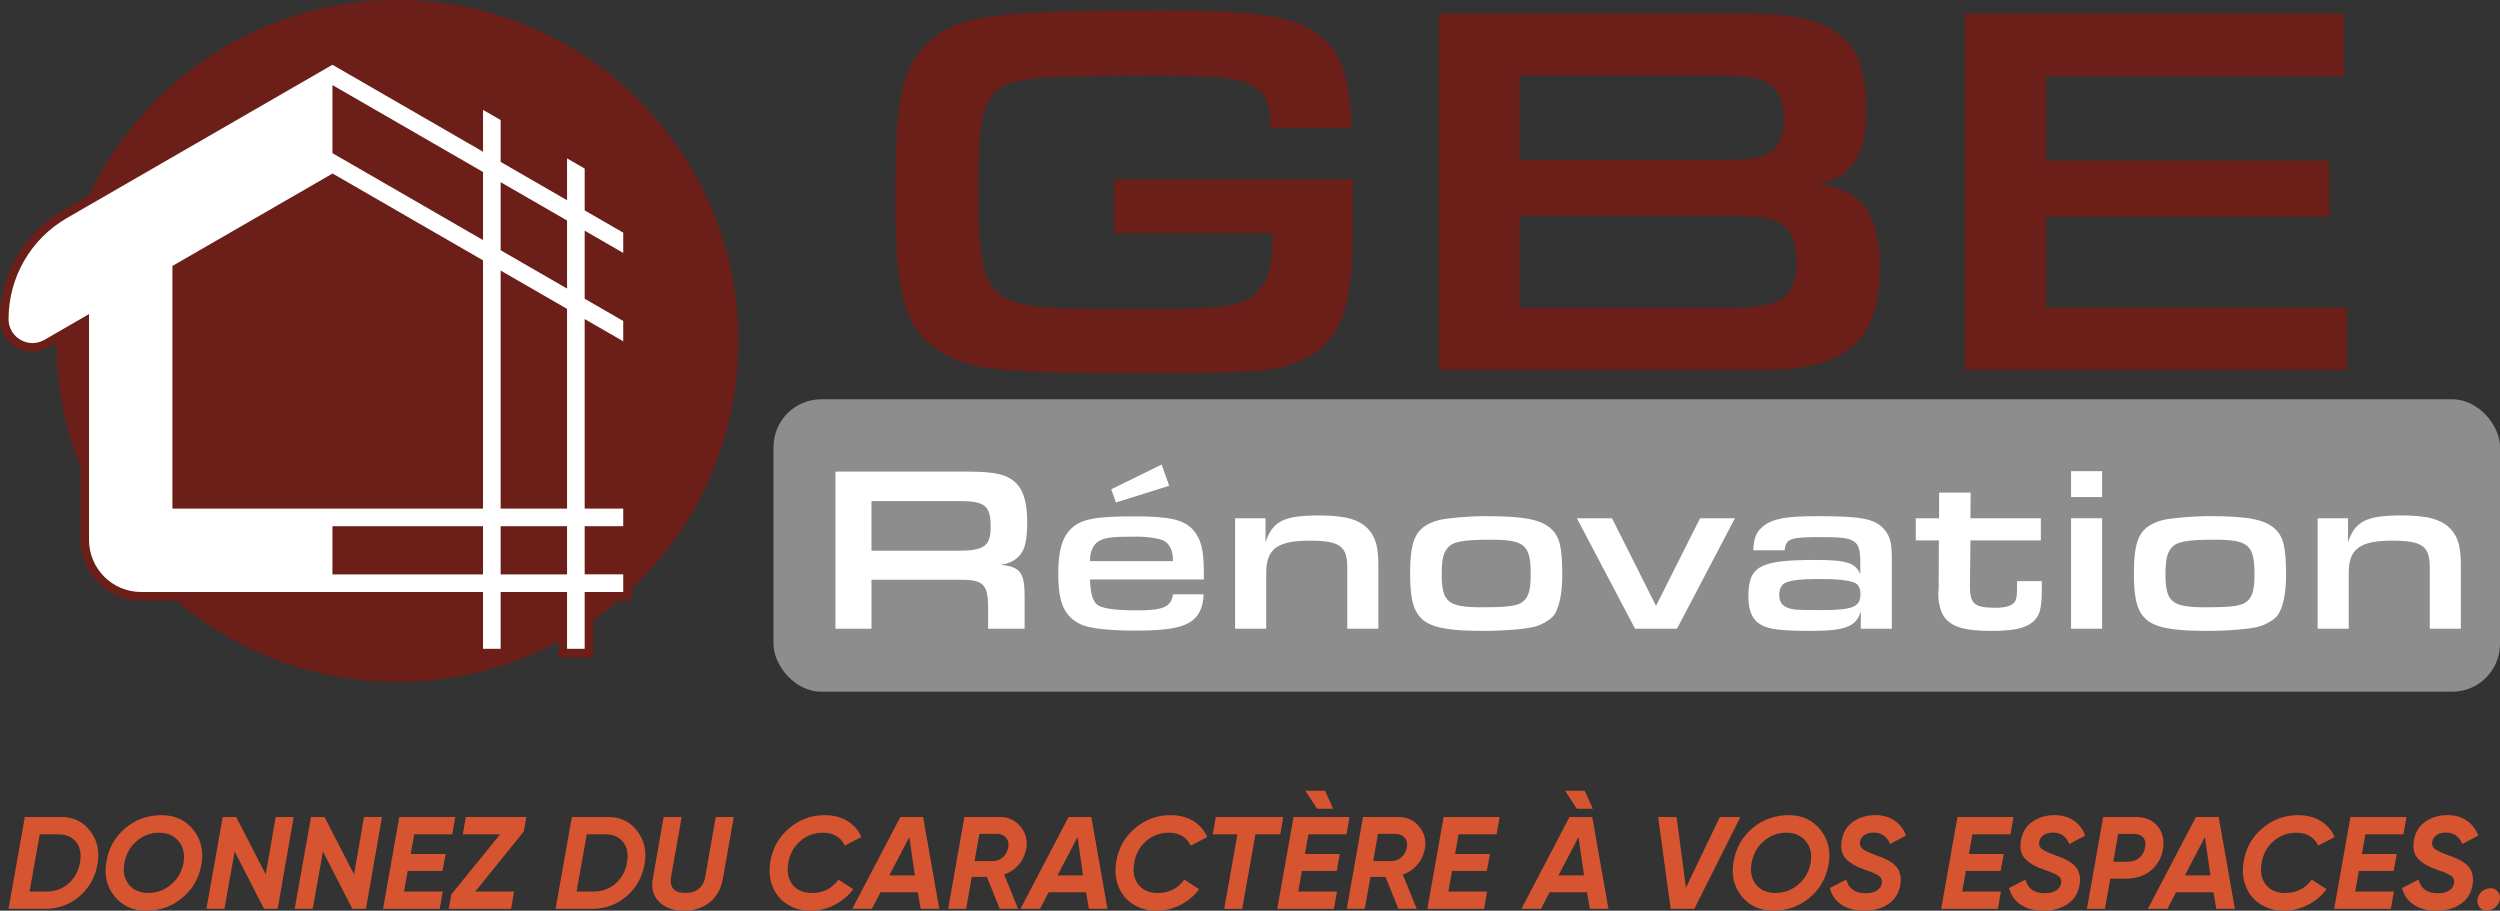
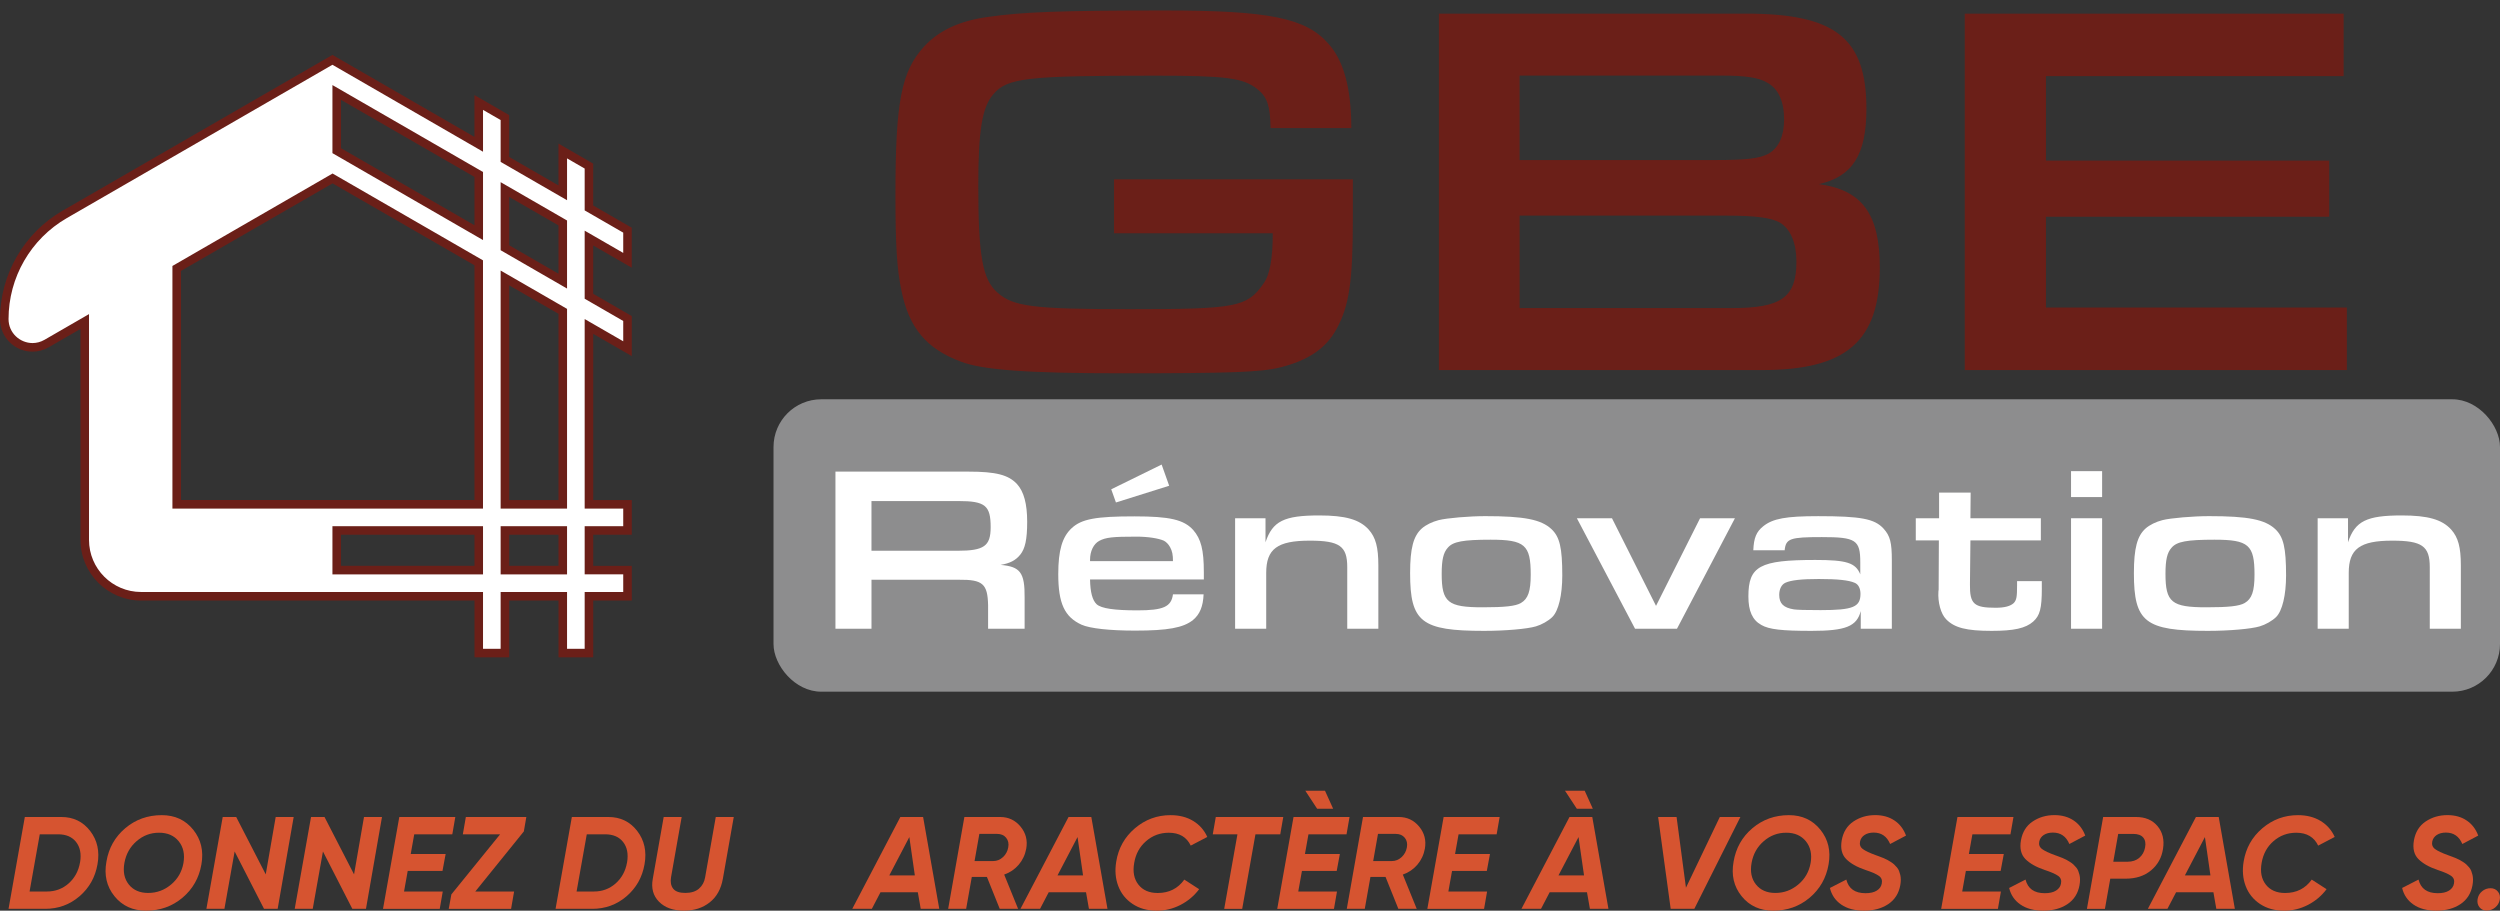
<svg xmlns="http://www.w3.org/2000/svg" id="Calque_2" data-name="Calque 2" viewBox="0 0 1103.53 401.98">
  <rect x="0" y="0" width="1103.53" height="401.98" fill="#333333" stroke="none" />
  <defs>
    <style>
      .cls-1 {
        fill-rule: evenodd;
      }

      .cls-1, .cls-2 {
        fill: #fff;
      }

      .cls-3 {
        fill: #6b1f18;
      }

      .cls-4 {
        fill: #d65430;
      }

      .cls-5 {
        fill: #8d8d8e;
      }
    </style>
  </defs>
  <g id="Calque_1-2" data-name="Calque 1">
    <g>
-       <circle class="cls-3" cx="175.43" cy="150.51" r="150.51" />
      <g>
        <path class="cls-3" d="M597.17,79.14v16.75c0,28.78-1.65,39.16-7.31,49.54-4.72,8.49-12.5,13.68-24.77,16.75-8.49,2.12-21.94,2.6-69.35,2.6-41.75,0-62.04-1.42-71.71-5.19-15.1-5.66-22.88-14.86-26.18-31.61-1.89-8.96-2.59-19.34-2.59-41.75,0-41.52,2.59-54.73,12.74-65.81,6.6-7.08,15.8-11.32,28.31-12.97,14.62-2.12,31.37-2.83,77.61-2.83s62.51,3.3,72.42,14.63c6.84,7.55,10.14,19.81,10.14,37.27h-35.62c-.24-9.91-1.42-13.68-5.9-17.22-6.13-4.95-14.15-5.9-44.82-5.9-56.85,0-65.58.94-71.71,8.26-4.95,5.66-6.6,16.04-6.6,40.57,0,30.67,1.89,41.28,8.49,46.94,6.84,6.13,15.8,7.31,58.5,7.31,46.71,0,51.66-.94,58.74-11.09,3.07-4.01,4.25-11.56,4.25-22.41h-70.06v-23.83h105.44Z" />
        <path class="cls-3" d="M635.15,6.02h135.64c39.39,0,53.07,10.85,53.07,41.99,0,20.29-6.13,29.96-20.99,33.26,19.11,2.6,26.89,13.21,26.89,36.8,0,32.55-14.62,45.29-52.13,45.29h-142.48V6.02ZM756.63,70.65c14.63,0,20.05-.71,24.06-2.83,4.48-2.59,6.84-7.78,6.84-15.1,0-8.02-2.59-13.68-7.55-16.28-3.54-2.12-9.2-3.07-19.82-3.07h-89.4v37.27h85.86ZM764.42,135.99c21.94,0,28.54-4.72,28.54-20.52,0-8.26-2.6-14.39-7.31-17.22-3.77-2.12-10.62-3.07-23.59-3.07h-91.29v40.81h93.65Z" />
        <path class="cls-3" d="M867.27,6.02h167.24v27.6h-131.39v37.27h125.02v24.77h-125.02v40.1h132.81v27.6h-168.66V6.02Z" />
      </g>
      <g>
        <path class="cls-1" d="M248.42,288.28v-25.08h-25.54v25.08h-11.55v-25.08H62.29c-13.72,0-24.88-11.16-24.88-24.88v-96.39l-16.83,9.72c-1.91,1.1-4.06,1.69-6.21,1.69-6.88,0-12.47-5.6-12.47-12.47,0-19,10.22-36.71,26.68-46.21L146.74,26.42l64.58,37.29v-18.47l11.55,6.67v18.47l25.54,14.74v-18.47l11.55,6.67v18.47l17.02,9.82v13.3l-17.02-9.82v25.69l17.02,9.83v13.32l-17.02-9.83v78.51h17.02v11.55h-17.02v17.5h17.02v11.55h-17.02v25.08h-11.55ZM248.42,251.65v-17.5h-25.54v17.5h25.54ZM211.32,251.65v-17.5h-62.7v17.5h62.7ZM248.42,222.61v-85.18l-25.54-14.74v99.92h25.54ZM211.32,222.61v-106.6l-64.51-37.25-68.8,39.72v104.12h133.32ZM248.42,124.11v-25.69l-25.54-14.74v25.69l25.54,14.74ZM211.32,102.69v-25.69l-62.7-36.2v25.69l62.7,36.2Z" />
        <path class="cls-3" d="M146.74,28.59l66.47,38.38v-18.47l7.78,4.49v18.47l29.31,16.92v-18.47l7.78,4.49v18.47l17.02,9.82v8.95l-17.02-9.82v30.04l17.02,9.82v8.97l-17.02-9.82v83.66h17.02v7.78h-17.02v21.26h17.02v7.78h-17.02v25.08h-7.78v-25.08h-29.31v25.08h-7.78v-25.08H62.29c-12.7,0-23-10.3-23-23v-99.66l-19.66,11.35c-1.7.98-3.51,1.43-5.27,1.43-5.52,0-10.59-4.42-10.59-10.59h0c0-18.39,9.81-35.38,25.74-44.58L146.74,28.59M213.21,105.96v-30.04l-66.47-38.37v30.05l66.47,38.37M76.12,224.49h137.08v-109.57l-66.47-38.37v.08l-70.62,40.77v107.09M250.3,127.37v-30.04l-29.31-16.92v30.04l29.31,16.92M220.99,224.49h29.31v-88.15l-29.31-16.92v105.07M220.99,253.54h29.31v-21.26h-29.31v21.26M146.74,253.54h66.47v-21.26h-66.47v21.26M146.74,24.24l-1.88,1.09L27.62,93.01C10.58,102.85,0,121.18,0,140.86c0,7.92,6.44,14.36,14.36,14.36,2.49,0,4.96-.67,7.16-1.94l14.01-8.09v93.13c0,14.76,12.01,26.77,26.77,26.77h147.15v25.08h15.32v-25.08h21.77v25.08h15.32v-25.08h17.02v-15.32h-17.02v-13.72h17.02v-15.32h-17.02v-73.36l11.36,6.56,5.65,3.26v-17.67l-1.89-1.09-15.13-8.74v-21.34l11.36,6.56,5.65,3.26v-17.65l-1.89-1.09-15.13-8.73v-18.47l-1.88-1.09-7.78-4.49-5.66-3.27v18.47l-21.77-12.57v-18.47l-1.89-1.09-7.78-4.49-5.65-3.26v18.46l-60.81-35.11-1.89-1.09h0ZM150.51,65.41v-21.34l58.93,34.02v21.34l-58.93-34.02h0ZM79.89,119.58l66.92-38.64,62.63,36.16v103.62H79.89v-101.14h0ZM224.76,108.27v-21.34l21.77,12.57v21.34l-21.77-12.57h0ZM224.76,220.72v-94.77l21.77,12.57v82.21h-21.77ZM224.76,236.04h21.77v13.72h-21.77v-13.72h0ZM150.51,236.04h58.93v13.72h-58.93v-13.72h0Z" />
      </g>
      <rect class="cls-5" x="341.44" y="176.25" width="762.09" height="129.07" rx="21.06" ry="21.06" />
      <g>
        <path class="cls-2" d="M368.77,208.18h58.75c12.17,0,17.68,1.46,21.42,5.51,3.02,3.33,4.47,8.73,4.47,16.64s-.94,11.85-3.01,14.45c-2.08,2.6-4.58,3.85-8.73,4.58,8.73.73,10.71,3.43,10.61,14.45v13.73h-16.12v-10.4c-.21-9.46-2.39-11.33-12.89-11.23h-38.58v21.63h-15.91v-69.35ZM422.73,243.11c11.65,0,14.56-2.08,14.56-10.4,0-9.57-2.39-11.54-14.24-11.54h-38.37v21.94h38.06Z" />
        <path class="cls-2" d="M481.16,255.8c.1,5.61,1.04,9.15,2.91,10.92,2.08,1.87,7.8,2.7,17.99,2.7,11.44,0,14.97-1.56,15.7-7.07h13.52c-.21,5.3-1.66,8.84-4.68,11.33-4.26,3.43-11.13,4.68-25.58,4.68-11.13,0-19.86-.94-23.6-2.6-7.49-3.43-10.29-9.36-10.29-22.36,0-10.5,1.77-16.43,5.93-20.27,4.37-4.06,10.71-5.2,27.66-5.2,15.7,0,21.84,1.46,25.99,6.03,3.43,3.95,4.68,8.73,4.68,18.61v3.22h-50.22ZM517.76,247.69c0-2.81-.31-4.37-1.25-6.13-.73-1.35-1.77-2.39-2.81-2.91-2.39-1.04-6.97-1.77-12.06-1.77-10.5,0-13.52.31-16.43,1.87-2.5,1.35-4.05,4.57-4.05,8.32v.62h36.6ZM490.51,215.98l22.25-10.92,3.33,9.36-23.5,7.38-2.08-5.82Z" />
        <path class="cls-2" d="M545.2,228.76h13.41v10.61c3.12-9.36,8.21-11.85,23.71-11.85,11.54,0,17.78,1.77,21.84,6.24,3.12,3.53,4.26,7.8,4.26,15.91v27.87h-13.73v-27.24c0-9.25-3.43-11.65-16.53-11.65-14.35,0-19.24,3.64-19.24,14.24v24.64h-13.73v-48.77Z" />
        <path class="cls-2" d="M684.83,233.55c3.64,3.43,4.78,8.21,4.78,20.48,0,8.63-1.66,15.6-4.37,18.3-1.77,1.77-4.78,3.43-7.28,4.16-3.85,1.14-13.52,1.98-22.87,1.98-27.66,0-32.65-3.85-32.65-25.47,0-11.02,1.46-16.43,5.2-19.76,1.77-1.56,4.57-2.91,7.38-3.64,3.64-.94,13.62-1.77,20.59-1.77,17.16,0,24.64,1.46,29.22,5.72ZM639.08,241.76c-1.98,2.18-2.7,5.41-2.7,11.54,0,12.58,2.7,14.77,18.09,14.77,9.88,0,14.45-.52,16.84-1.87,3.22-1.87,4.37-5.2,4.37-12.58,0-13.1-2.6-15.39-17.68-15.39-12.17,0-16.64.83-18.92,3.54Z" />
        <path class="cls-2" d="M711.55,228.76l19.44,38.68,19.44-38.68h15.39l-25.58,48.77h-18.51l-25.68-48.77h15.49Z" />
        <path class="cls-2" d="M773.93,242.91c.21-5.41,1.35-8.21,4.37-10.6,4.26-3.43,10.09-4.47,24.23-4.47,18.82,0,24.95,1.14,28.91,5.51,2.91,3.22,3.64,6.14,3.64,14.04v30.15h-13.72v-7.8c-1.77,6.76-6.65,8.73-21.73,8.73-13.1,0-18.72-.62-22.15-2.6-3.95-2.18-5.72-6.14-5.72-12.58,0-13.41,4.99-16.12,29.53-16.12,13.83,0,17.78,1.25,19.86,6.34v-5.3c0-9.88-1.98-11.13-16.95-11.13-14.04,0-15.91.62-16.43,5.82h-13.83ZM788.07,257.25c-1.66.73-2.7,2.81-2.7,5.3,0,3.85,1.87,5.72,6.55,6.45,1.66.21,4.99.31,11.75.31,14.24,0,17.57-1.35,17.57-7.18,0-2.39-.94-4.26-2.6-4.89-2.6-1.14-7.49-1.66-15.81-1.66-7.69,0-12.27.52-14.76,1.66Z" />
        <path class="cls-2" d="M901.29,259.65c0,8.94-.83,12.06-3.85,14.76-3.33,2.91-8.42,4.06-18.3,4.06-11.13,0-16.43-1.35-20.07-5.1-2.39-2.39-3.74-7.59-3.43-12.27l.1-.83.1-21.73h-10.19v-9.77h10.29v-11.33h13.93l-.1,11.33h31.09v9.77h-31.09l-.21,19.44c-.1,8.63,1.77,10.29,11.33,10.29,4.05,0,6.55-.73,8.01-2.08,1.25-1.35,1.46-2.81,1.46-7.8v-1.87h10.92v3.12Z" />
        <path class="cls-2" d="M914.18,207.97h13.72v11.44h-13.72v-11.44ZM914.18,228.76h13.72v48.77h-13.72v-48.77Z" />
        <path class="cls-2" d="M1004.32,233.55c3.64,3.43,4.78,8.21,4.78,20.48,0,8.63-1.66,15.6-4.37,18.3-1.77,1.77-4.78,3.43-7.28,4.16-3.85,1.14-13.52,1.98-22.87,1.98-27.66,0-32.65-3.85-32.65-25.47,0-11.02,1.46-16.43,5.2-19.76,1.77-1.56,4.57-2.91,7.38-3.64,3.64-.94,13.62-1.77,20.59-1.77,17.16,0,24.64,1.46,29.22,5.72ZM958.57,241.76c-1.98,2.18-2.7,5.41-2.7,11.54,0,12.58,2.7,14.77,18.09,14.77,9.88,0,14.45-.52,16.84-1.87,3.22-1.87,4.37-5.2,4.37-12.58,0-13.1-2.6-15.39-17.68-15.39-12.17,0-16.64.83-18.92,3.54Z" />
        <path class="cls-2" d="M1023.03,228.76h13.41v10.61c3.12-9.36,8.21-11.85,23.71-11.85,11.54,0,17.78,1.77,21.84,6.24,3.12,3.53,4.26,7.8,4.26,15.91v27.87h-13.72v-27.24c0-9.25-3.43-11.65-16.53-11.65-14.35,0-19.24,3.64-19.24,14.24v24.64h-13.72v-48.77Z" />
      </g>
      <g>
        <path class="cls-4" d="M27.06,360.63c5.33,0,9.58,2.06,12.74,6.17,3.17,4.11,4.25,9.01,3.24,14.68-1,5.75-3.66,10.47-7.96,14.16-4.31,3.69-9.35,5.53-15.15,5.53H3.77l7.19-40.54h16.1ZM35.34,380.67c.62-3.71.04-6.7-1.74-8.98-1.78-2.28-4.42-3.42-7.94-3.42h-8.11l-4.5,25.25h7.68c3.71,0,6.9-1.2,9.59-3.59,2.68-2.39,4.35-5.48,5.01-9.27Z" />
        <path class="cls-4" d="M64.47,401.98c-5.87,0-10.52-2.13-13.96-6.4-3.44-4.27-4.61-9.35-3.53-15.26,1-5.98,3.77-10.9,8.31-14.74,4.54-3.84,9.91-5.76,16.13-5.76,5.79,0,10.42,2.14,13.87,6.43,3.45,4.29,4.66,9.38,3.62,15.29-1.04,5.99-3.82,10.89-8.34,14.71s-9.88,5.73-16.1,5.73ZM65.4,394.16c3.78,0,7.15-1.23,10.11-3.71,2.95-2.47,4.78-5.64,5.47-9.5.66-3.86-.04-7.06-2.08-9.59-2.05-2.53-4.94-3.79-8.69-3.79s-7.06,1.24-9.93,3.74c-2.88,2.49-4.66,5.69-5.36,9.59-.7,3.86-.05,7.04,1.94,9.53,1.99,2.49,4.84,3.73,8.54,3.73Z" />
        <path class="cls-4" d="M91.11,401.17l7.2-40.54h5.95l13.04,25.33,4.39-25.33h7.94l-7.07,40.54h-6.02l-12.97-25.32-4.51,25.32h-7.94Z" />
        <path class="cls-4" d="M130.09,401.17l7.2-40.54h5.95l13.04,25.33,4.39-25.33h7.94l-7.07,40.54h-6.02l-12.97-25.32-4.51,25.32h-7.94Z" />
        <path class="cls-4" d="M199.65,368.27h-16.8l-1.55,8.69h15.41l-1.39,7.47h-15.35l-1.62,9.09h17.09l-1.33,7.65h-25.04l7.19-40.54h24.72l-1.33,7.65Z" />
        <path class="cls-4" d="M232.33,360.63l-1.1,6.37-21.44,26.53h17.14l-1.33,7.65h-27.52l1.16-6.39,21.51-26.51h-16.45l1.33-7.65h26.71Z" />
        <path class="cls-4" d="M268.53,360.63c5.33,0,9.58,2.06,12.74,6.17,3.17,4.11,4.25,9.01,3.24,14.68-1,5.75-3.66,10.47-7.96,14.16-4.31,3.69-9.35,5.53-15.15,5.53h-16.17l7.19-40.54h16.1ZM276.8,380.67c.62-3.71.04-6.7-1.74-8.98-1.78-2.28-4.42-3.42-7.94-3.42h-8.11l-4.5,25.25h7.68c3.71,0,6.9-1.2,9.59-3.59,2.68-2.39,4.35-5.48,5.01-9.27Z" />
        <path class="cls-4" d="M301.97,401.98c-4.78,0-8.47-1.31-11.07-3.94-2.6-2.63-3.52-6-2.75-10.14l4.81-27.28h7.94l-4.7,26.64c-.35,2.08-.03,3.76.95,5.01.98,1.26,2.77,1.88,5.36,1.88s4.6-.64,6.05-1.91c1.45-1.27,2.34-2.93,2.69-4.98l4.7-26.64h7.94l-4.81,27.27c-.81,4.56-2.76,8.05-5.84,10.46-3.08,2.42-6.84,3.62-11.27,3.62Z" />
-         <path class="cls-4" d="M357.83,401.98c-4.05,0-7.57-.99-10.54-2.95-2.97-1.97-5.09-4.61-6.34-7.91-1.26-3.3-1.55-6.9-.9-10.8.96-5.95,3.72-10.85,8.25-14.71,4.54-3.86,9.78-5.79,15.72-5.79,3.86,0,7.19.85,9.99,2.55,2.8,1.7,4.87,4.06,6.23,7.07l-7.3,3.82c-1.82-3.78-5.04-5.68-9.67-5.68-3.86,0-7.21,1.24-10.05,3.71-2.84,2.47-4.59,5.68-5.24,9.62-.7,3.9-.08,7.09,1.85,9.56,1.93,2.47,4.77,3.71,8.51,3.71,5.02,0,8.94-1.97,11.76-5.91l6.54,4.23c-2.2,2.93-4.95,5.25-8.25,6.95-3.3,1.7-6.83,2.55-10.57,2.55Z" />
        <path class="cls-4" d="M406.42,401.17l-1.28-7.3h-16.49l-3.81,7.3h-8.64l21.22-40.54h10.05l7.13,40.54h-8.17ZM392.55,386.4h11.27l-2.43-16.91-8.84,16.91Z" />
        <path class="cls-4" d="M452.99,374.64c-.5,2.7-1.61,5.06-3.33,7.07-1.72,2.01-3.85,3.45-6.4,4.34l6.14,15.12h-8.11l-5.65-14.07h-6.68l-2.49,14.07h-7.94l7.16-40.54h15.78c3.67,0,6.67,1.41,9,4.23,2.34,2.82,3.18,6.08,2.52,9.79ZM442.73,378.35c1.24-1.16,2.01-2.59,2.32-4.29.31-1.7,0-3.12-.93-4.26-.93-1.14-2.26-1.71-4-1.71h-7.82l-2.12,11.99h8.24c1.63,0,3.06-.58,4.3-1.74Z" />
        <path class="cls-4" d="M480.67,401.17l-1.28-7.3h-16.49l-3.81,7.3h-8.64l21.22-40.54h10.05l7.13,40.54h-8.17ZM466.8,386.4h11.27l-2.43-16.91-8.84,16.91Z" />
        <path class="cls-4" d="M510.5,401.98c-4.05,0-7.57-.99-10.54-2.95-2.97-1.97-5.09-4.61-6.34-7.91-1.26-3.3-1.55-6.9-.9-10.8.96-5.95,3.72-10.85,8.25-14.71,4.54-3.86,9.78-5.79,15.72-5.79,3.86,0,7.19.85,9.99,2.55,2.8,1.7,4.88,4.06,6.23,7.07l-7.3,3.82c-1.81-3.78-5.04-5.68-9.67-5.68-3.86,0-7.21,1.24-10.05,3.71-2.84,2.47-4.59,5.68-5.24,9.62-.7,3.9-.08,7.09,1.85,9.56,1.93,2.47,4.77,3.71,8.51,3.71,5.02,0,8.94-1.97,11.76-5.91l6.55,4.23c-2.2,2.93-4.95,5.25-8.25,6.95-3.3,1.7-6.83,2.55-10.57,2.55Z" />
        <path class="cls-4" d="M566.45,360.63l-1.33,7.65h-10.95l-5.85,32.9h-7.94l5.84-32.9h-10.89l1.33-7.65h29.78Z" />
        <path class="cls-4" d="M594.37,368.27h-16.8l-1.55,8.69h15.41l-1.39,7.47h-15.35l-1.62,9.09h17.09l-1.33,7.65h-25.04l7.19-40.54h24.72l-1.33,7.65ZM588.46,356.98h-7.07l-5.21-7.94h8.69l3.59,7.94Z" />
        <path class="cls-4" d="M628.95,374.64c-.5,2.7-1.61,5.06-3.33,7.07s-3.85,3.45-6.4,4.34l6.14,15.12h-8.11l-5.65-14.07h-6.68l-2.49,14.07h-7.94l7.16-40.54h15.78c3.67,0,6.67,1.41,9,4.23,2.34,2.82,3.18,6.08,2.52,9.79ZM618.69,378.35c1.24-1.16,2.01-2.59,2.32-4.29.31-1.7,0-3.12-.93-4.26-.93-1.14-2.26-1.71-4-1.71h-7.82l-2.12,11.99h8.24c1.62,0,3.06-.58,4.3-1.74Z" />
        <path class="cls-4" d="M660.63,368.27h-16.8l-1.55,8.69h15.41l-1.39,7.47h-15.35l-1.62,9.09h17.09l-1.33,7.65h-25.04l7.19-40.54h24.72l-1.33,7.65Z" />
        <path class="cls-4" d="M701.8,401.17l-1.28-7.3h-16.49l-3.81,7.3h-8.64l21.22-40.54h10.05l7.13,40.54h-8.17ZM687.94,386.4h11.27l-2.43-16.91-8.84,16.91ZM703.09,356.98h-7.07l-5.21-7.94h8.69l3.59,7.94Z" />
        <path class="cls-4" d="M737.46,401.17l-5.54-40.54h8.14l4.14,31.22,14.94-31.22h9.09l-20.33,40.54h-10.45Z" />
        <path class="cls-4" d="M782.72,401.98c-5.87,0-10.52-2.13-13.96-6.4-3.44-4.27-4.61-9.35-3.53-15.26,1-5.98,3.77-10.9,8.31-14.74,4.54-3.84,9.91-5.76,16.13-5.76,5.79,0,10.42,2.14,13.87,6.43,3.46,4.29,4.66,9.38,3.62,15.29-1.04,5.99-3.82,10.89-8.34,14.71-4.52,3.82-9.89,5.73-16.1,5.73ZM783.65,394.16c3.78,0,7.15-1.23,10.11-3.71,2.96-2.47,4.78-5.64,5.47-9.5.66-3.86-.04-7.06-2.08-9.59-2.05-2.53-4.94-3.79-8.69-3.79s-7.06,1.24-9.93,3.74c-2.88,2.49-4.66,5.69-5.36,9.59-.69,3.86-.05,7.04,1.94,9.53s4.84,3.73,8.54,3.73Z" />
        <path class="cls-4" d="M822.81,401.98c-4.09,0-7.44-.9-10.05-2.69-2.61-1.8-4.28-4.24-5.01-7.33l7.24-3.71c1,4.02,3.82,6.02,8.46,6.02,2.12,0,3.79-.38,5.01-1.16,1.22-.77,1.94-1.8,2.17-3.07.31-1.47-.11-2.61-1.25-3.42s-3.12-1.68-5.94-2.61c-3.78-1.27-6.63-2.89-8.54-4.84-1.91-1.95-2.56-4.7-1.94-8.25.66-3.67,2.38-6.44,5.18-8.31,2.8-1.87,5.99-2.81,9.59-2.81,3.32,0,6.16.79,8.51,2.38,2.36,1.58,4.05,3.8,5.1,6.66l-7.01,3.71c-1.43-3.36-3.84-5.04-7.24-5.04-1.62,0-2.96.35-4.03,1.04-1.06.69-1.73,1.64-2,2.84-.31,1.43.1,2.56,1.22,3.39,1.12.83,3.01,1.73,5.68,2.69.7.27,1.27.48,1.74.64.46.16,1.04.38,1.74.67.7.29,1.26.56,1.71.81.44.25.96.56,1.54.93.58.37,1.06.73,1.45,1.1.39.37.78.79,1.19,1.27.41.48.71.99.93,1.54.21.54.39,1.13.55,1.77.15.64.23,1.34.23,2.11s-.08,1.58-.23,2.43c-.66,3.63-2.42,6.41-5.3,8.34-2.88,1.93-6.44,2.9-10.69,2.9Z" />
        <path class="cls-4" d="M887.44,368.27h-16.8l-1.55,8.69h15.41l-1.39,7.47h-15.35l-1.62,9.09h17.09l-1.33,7.65h-25.04l7.19-40.54h24.72l-1.33,7.65Z" />
        <path class="cls-4" d="M901.92,401.98c-4.09,0-7.44-.9-10.05-2.69-2.61-1.8-4.28-4.24-5.01-7.33l7.24-3.71c1,4.02,3.82,6.02,8.46,6.02,2.12,0,3.79-.38,5.01-1.16,1.22-.77,1.94-1.8,2.17-3.07.31-1.47-.11-2.61-1.25-3.42s-3.12-1.68-5.94-2.61c-3.78-1.27-6.63-2.89-8.54-4.84-1.91-1.95-2.56-4.7-1.94-8.25.66-3.67,2.38-6.44,5.18-8.31,2.8-1.87,5.99-2.81,9.59-2.81,3.32,0,6.16.79,8.51,2.38s4.05,3.8,5.1,6.66l-7.01,3.71c-1.43-3.36-3.84-5.04-7.24-5.04-1.62,0-2.96.35-4.03,1.04-1.06.69-1.73,1.64-2,2.84-.31,1.43.1,2.56,1.22,3.39,1.12.83,3.01,1.73,5.68,2.69.7.27,1.27.48,1.74.64.46.16,1.04.38,1.74.67.7.29,1.26.56,1.71.81.44.25.96.56,1.54.93.58.37,1.06.73,1.45,1.1.39.37.78.79,1.19,1.27.41.48.71.99.93,1.54.21.54.39,1.13.55,1.77.15.64.23,1.34.23,2.11s-.08,1.58-.23,2.43c-.66,3.63-2.42,6.41-5.3,8.34-2.88,1.93-6.44,2.9-10.69,2.9Z" />
        <path class="cls-4" d="M942.86,360.63c4.09,0,7.26,1.34,9.5,4.03,2.24,2.69,3.05,6.01,2.43,9.99-.58,3.9-2.34,7.08-5.27,9.53-2.93,2.45-6.68,3.68-11.24,3.68h-6.78l-2.36,13.32h-7.94l7.16-40.54h14.48ZM946.87,374.06c.35-1.81.08-3.26-.81-4.34-.89-1.08-2.36-1.62-4.4-1.62h-6.66l-2.17,12.28h6.28c2.12,0,3.86-.58,5.21-1.74,1.35-1.16,2.2-2.68,2.55-4.58Z" />
        <path class="cls-4" d="M978.31,401.17l-1.28-7.3h-16.49l-3.81,7.3h-8.64l21.22-40.54h10.05l7.13,40.54h-8.17ZM964.44,386.4h11.27l-2.43-16.91-8.84,16.91Z" />
        <path class="cls-4" d="M1008.15,401.98c-4.05,0-7.57-.99-10.54-2.95-2.97-1.97-5.09-4.61-6.34-7.91s-1.55-6.9-.9-10.8c.96-5.95,3.72-10.85,8.25-14.71,4.54-3.86,9.78-5.79,15.73-5.79,3.86,0,7.19.85,9.99,2.55,2.8,1.7,4.87,4.06,6.23,7.07l-7.3,3.82c-1.82-3.78-5.04-5.68-9.67-5.68-3.86,0-7.21,1.24-10.05,3.71-2.84,2.47-4.58,5.68-5.24,9.62-.69,3.9-.08,7.09,1.85,9.56,1.93,2.47,4.77,3.71,8.51,3.71,5.02,0,8.94-1.97,11.76-5.91l6.55,4.23c-2.2,2.93-4.95,5.25-8.25,6.95-3.3,1.7-6.83,2.55-10.57,2.55Z" />
-         <path class="cls-4" d="M1060.91,368.27h-16.8l-1.55,8.69h15.41l-1.39,7.47h-15.35l-1.62,9.09h17.09l-1.33,7.65h-25.04l7.19-40.54h24.72l-1.33,7.65Z" />
        <path class="cls-4" d="M1075.39,401.98c-4.09,0-7.44-.9-10.05-2.69-2.61-1.8-4.28-4.24-5.01-7.33l7.24-3.71c1,4.02,3.82,6.02,8.46,6.02,2.12,0,3.79-.38,5.01-1.16,1.22-.77,1.94-1.8,2.17-3.07.31-1.47-.11-2.61-1.25-3.42s-3.12-1.68-5.94-2.61c-3.78-1.27-6.63-2.89-8.54-4.84-1.91-1.95-2.56-4.7-1.94-8.25.66-3.67,2.38-6.44,5.18-8.31,2.8-1.87,5.99-2.81,9.59-2.81,3.32,0,6.16.79,8.51,2.38s4.05,3.8,5.1,6.66l-7.01,3.71c-1.43-3.36-3.84-5.04-7.24-5.04-1.62,0-2.96.35-4.03,1.04-1.06.69-1.73,1.64-2,2.84-.31,1.43.1,2.56,1.22,3.39,1.12.83,3.01,1.73,5.68,2.69.7.27,1.27.48,1.74.64.46.16,1.04.38,1.74.67.7.29,1.26.56,1.71.81.44.25.96.56,1.54.93.58.37,1.06.73,1.45,1.1.39.37.78.79,1.19,1.27.41.48.71.99.93,1.54.21.54.39,1.13.55,1.77.15.64.23,1.34.23,2.11s-.08,1.58-.23,2.43c-.66,3.63-2.42,6.41-5.3,8.34-2.88,1.93-6.44,2.9-10.69,2.9Z" />
        <path class="cls-4" d="M1097.63,401.92c-1.35,0-2.41-.49-3.18-1.48-.77-.98-1.04-2.17-.81-3.56.23-1.39.89-2.54,1.97-3.45s2.34-1.36,3.76-1.36c1.35,0,2.43.5,3.24,1.51.81,1,1.08,2.18.81,3.53-.23,1.35-.89,2.49-1.97,3.42-1.08.93-2.36,1.39-3.82,1.39Z" />
      </g>
    </g>
  </g>
</svg>